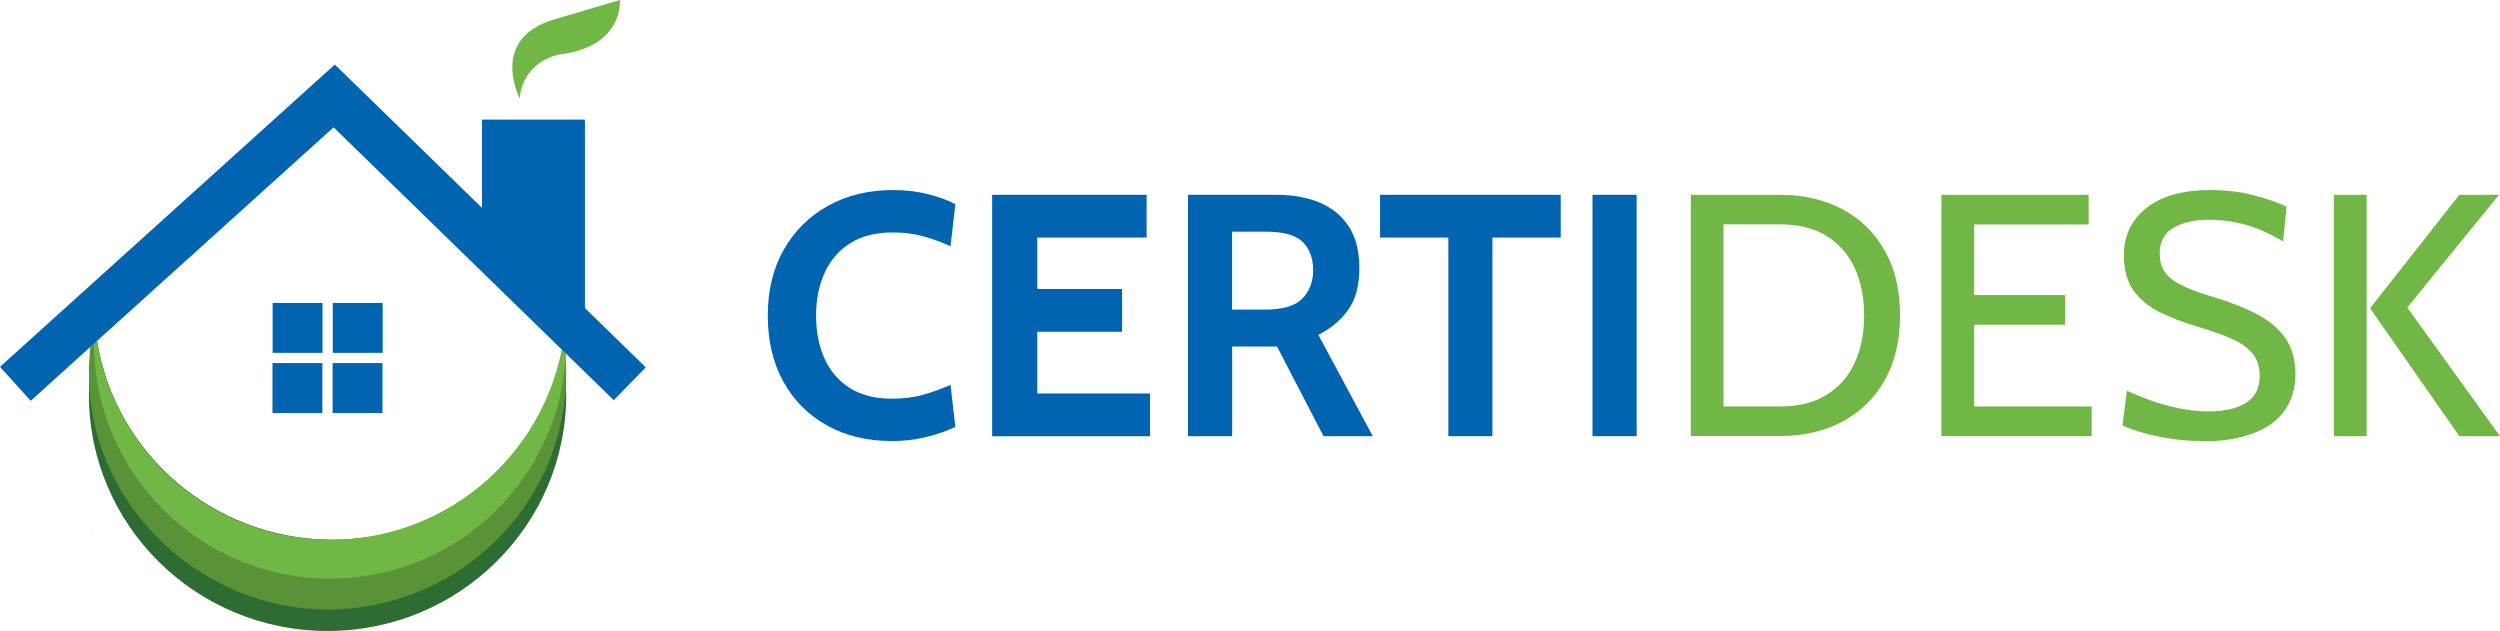
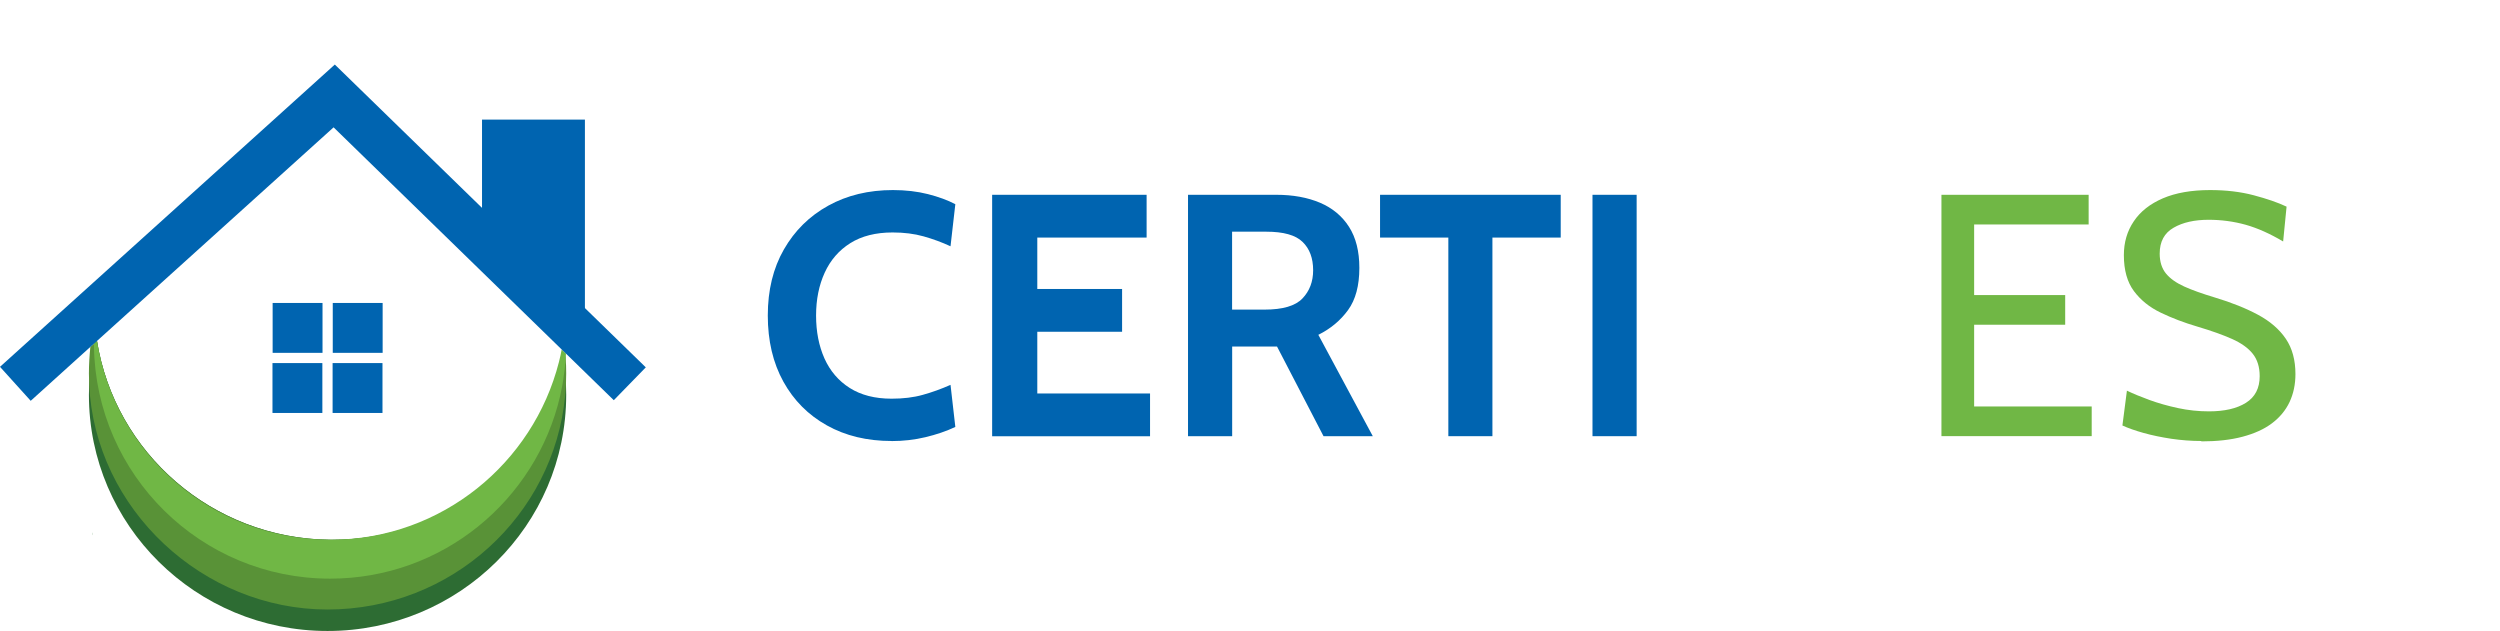
<svg xmlns="http://www.w3.org/2000/svg" id="Laag_2" viewBox="0 0 327.27 82.6">
  <defs>
    <style>.cls-1{fill:#70b745;}.cls-2{fill:#0064b0;}.cls-3{fill:#2b742d;}.cls-4{fill:#599237;}.cls-5{fill:#2d6c33;}</style>
  </defs>
  <g id="Laag_1-2">
    <path class="cls-5" d="M74.12,51.69c0,17.07-13.99,30.91-31.24,30.91s-31.24-13.84-31.24-30.91c0-.47.01-.94.03-1.4.08-1.69.29-3.34.63-4.95.03-.15.06-.3.1-.44l.29-.26h.01c2.34,14.64,15.08,25.86,30.51,26.02h.33c14.58,0,26.83-9.89,30.27-23.27.05.29.09.58.12.87.08.67.13,1.35.16,2.03.01.3.02.6.02.9.01.17.01.33.01.5Z" />
    <path class="cls-4" d="M74.12,48.88c0,.47-.01.94-.03,1.41-.02.51-.06,1.02-.11,1.53-1.5,15.69-14.85,27.97-31.1,27.97s-30.46-13.08-31.21-29.5c-.02-.47-.03-.94-.03-1.41,0-1.17.07-2.33.19-3.47l.46-.41.11-.1.29-.26h.01c2.34,14.64,15.08,25.86,30.51,26.02h.33c14.58,0,26.83-9.89,30.27-23.27.08-.29.15-.59.22-.89.01.13.02.26.02.39.05.66.07,1.32.07,1.99Z" />
    <path class="cls-1" d="M74.09,46.29c-.01.2-.02.4-.04.6-.03.46-.07.92-.12,1.37-.11.99-.26,1.97-.47,2.93-.04.21-.08.42-.13.63-3.17,13.71-15.45,23.93-30.12,23.93-16.91,0-30.65-13.57-30.91-30.41-.01-.12-.01-.23-.01-.34l.11-.1.29-.26c2.34,14.75,15.11,26.02,30.52,26.02h.33c14.29-.15,26.24-9.99,29.63-23.27.07-.29.14-.59.21-.89.06-.25.11-.5.15-.75l.56.54Z" />
    <path class="cls-3" d="M12.1,69.68c-.01.13-.03.27-.04.4,0-.06-.01-.12-.01-.17.02-.08.03-.16.05-.23Z" />
    <polygon class="cls-2" points="84.54 48.09 80.35 52.39 74.09 46.29 73.53 45.75 43.67 16.67 12.7 44.63 12.69 44.64 12.4 44.9 12.29 45 11.83 45.41 4.02 52.47 0 48.02 43.83 8.45 84.54 48.09" />
    <polygon class="cls-2" points="63.1 31.4 63.1 15.66 76.57 15.66 76.57 43.63 63.1 31.4" />
    <rect class="cls-2" x="35.69" y="39.66" width="6.53" height="6.53" />
    <rect class="cls-2" x="43.56" y="39.66" width="6.53" height="6.53" />
    <rect class="cls-2" x="35.67" y="47.53" width="6.53" height="6.53" />
    <rect class="cls-2" x="43.54" y="47.53" width="6.53" height="6.53" />
-     <path class="cls-1" d="M68.05,12.91s-4.11-7.83,4.5-10.37l8.61-2.54s.51,5.98-7.57,7.08c-2.34.32-4.41,1.89-5.2,4.12-.19.52-.31,1.09-.34,1.71Z" />
    <path class="cls-2" d="M116.71,57.73c-3.21,0-6.03-.68-8.46-2.04-2.44-1.36-4.34-3.27-5.7-5.73-1.36-2.46-2.04-5.35-2.04-8.66s.7-6.19,2.11-8.65c1.41-2.46,3.35-4.37,5.81-5.73s5.29-2.04,8.46-2.04c1.67,0,3.2.18,4.58.53,1.38.35,2.58.79,3.59,1.32l-.63,5.51c-1.14-.53-2.32-.96-3.53-1.3-1.21-.34-2.56-.51-4.05-.51-2.21,0-4.06.47-5.54,1.4-1.48.93-2.6,2.22-3.35,3.86-.75,1.64-1.13,3.51-1.13,5.62s.37,3.98,1.1,5.62c.74,1.64,1.84,2.93,3.31,3.86,1.47.93,3.29,1.4,5.47,1.4,1.52,0,2.88-.16,4.08-.5,1.2-.33,2.42-.77,3.64-1.31l.63,5.51c-1.19.56-2.49,1-3.91,1.34-1.42.34-2.9.51-4.43.51Z" />
    <path class="cls-2" d="M129.88,57.1v-31.6h20.22v5.6h-14.31v6.73h11.1v5.6h-11.1v8.08h14.76v5.6h-20.67Z" />
    <path class="cls-2" d="M155.52,57.1v-31.6h11.56c2.18,0,4.09.35,5.72,1.04,1.63.69,2.9,1.75,3.8,3.16.9,1.41,1.35,3.2,1.35,5.37,0,2.32-.49,4.16-1.48,5.52-.99,1.36-2.28,2.44-3.89,3.24l7.13,13.27h-6.45l-6.09-11.74h-5.87v11.74h-5.78ZM161.3,40.53h4.24c2.38,0,4.03-.48,4.96-1.46.93-.97,1.4-2.2,1.4-3.69,0-1.58-.46-2.82-1.38-3.71-.92-.9-2.5-1.34-4.76-1.34h-4.47v10.2Z" />
    <path class="cls-2" d="M189.6,57.1v-26h-8.94v-5.6h23.65v5.6h-8.94v26h-5.78Z" />
    <path class="cls-2" d="M208.47,57.1v-31.6h5.78v31.6h-5.78Z" />
-     <path class="cls-1" d="M221.34,57.1v-31.6h11.69c3.05,0,5.76.63,8.12,1.87,2.36,1.25,4.22,3.05,5.56,5.4,1.35,2.36,2.02,5.19,2.02,8.52s-.67,6.16-2.02,8.52-3.2,4.16-5.56,5.4c-2.36,1.25-5.07,1.87-8.12,1.87h-11.69ZM225.62,53.21h7.4c2.41,0,4.42-.5,6.06-1.5,1.63-1,2.87-2.4,3.7-4.19.84-1.79,1.25-3.87,1.25-6.23s-.42-4.44-1.25-6.23c-.83-1.79-2.07-3.19-3.7-4.19-1.63-1-3.65-1.5-6.06-1.5h-7.4v23.83Z" />
    <path class="cls-1" d="M254.15,57.1v-31.6h19.27v3.88h-14.99v9.25h11.92v3.88h-11.92v10.7h15.39v3.88h-19.68Z" />
    <path class="cls-1" d="M288.18,57.73c-1.31,0-2.62-.1-3.93-.29-1.31-.2-2.52-.45-3.63-.76-1.11-.31-2.04-.64-2.78-.98l.59-4.56c.81.39,1.8.8,2.95,1.22,1.15.42,2.39.77,3.73,1.06s2.7.43,4.06.43c2.03,0,3.65-.37,4.84-1.12,1.2-.75,1.8-1.91,1.8-3.49,0-1.19-.3-2.16-.9-2.92-.6-.76-1.51-1.41-2.72-1.95-1.21-.54-2.73-1.08-4.55-1.62-1.73-.51-3.33-1.12-4.78-1.82-1.46-.7-2.63-1.64-3.51-2.82-.88-1.18-1.32-2.75-1.32-4.71,0-1.67.43-3.15,1.3-4.43.86-1.29,2.14-2.29,3.81-3.01,1.68-.72,3.74-1.08,6.17-1.08,2.08,0,3.99.22,5.72.68s3.17.95,4.3,1.49l-.45,4.56c-1.72-1.02-3.35-1.75-4.91-2.19-1.56-.43-3.17-.65-4.84-.65-1.85,0-3.38.34-4.59,1.04-1.21.69-1.82,1.82-1.82,3.39,0,1.05.27,1.92.81,2.59s1.35,1.24,2.41,1.72,2.4.95,3.99,1.43c2.2.66,4.09,1.42,5.67,2.27,1.58.85,2.79,1.9,3.63,3.14.84,1.24,1.26,2.78,1.26,4.62,0,1.35-.26,2.57-.77,3.66-.51,1.08-1.28,2.01-2.3,2.78-1.02.77-2.31,1.35-3.85,1.76s-3.35.61-5.4.61Z" />
-     <path class="cls-1" d="M305.52,57.1v-31.6h4.29v31.6h-4.29ZM321.95,57.1l-11.69-16.75,11.69-14.85h5.19l-12.01,14.76,12.14,16.84h-5.33Z" />
  </g>
</svg>